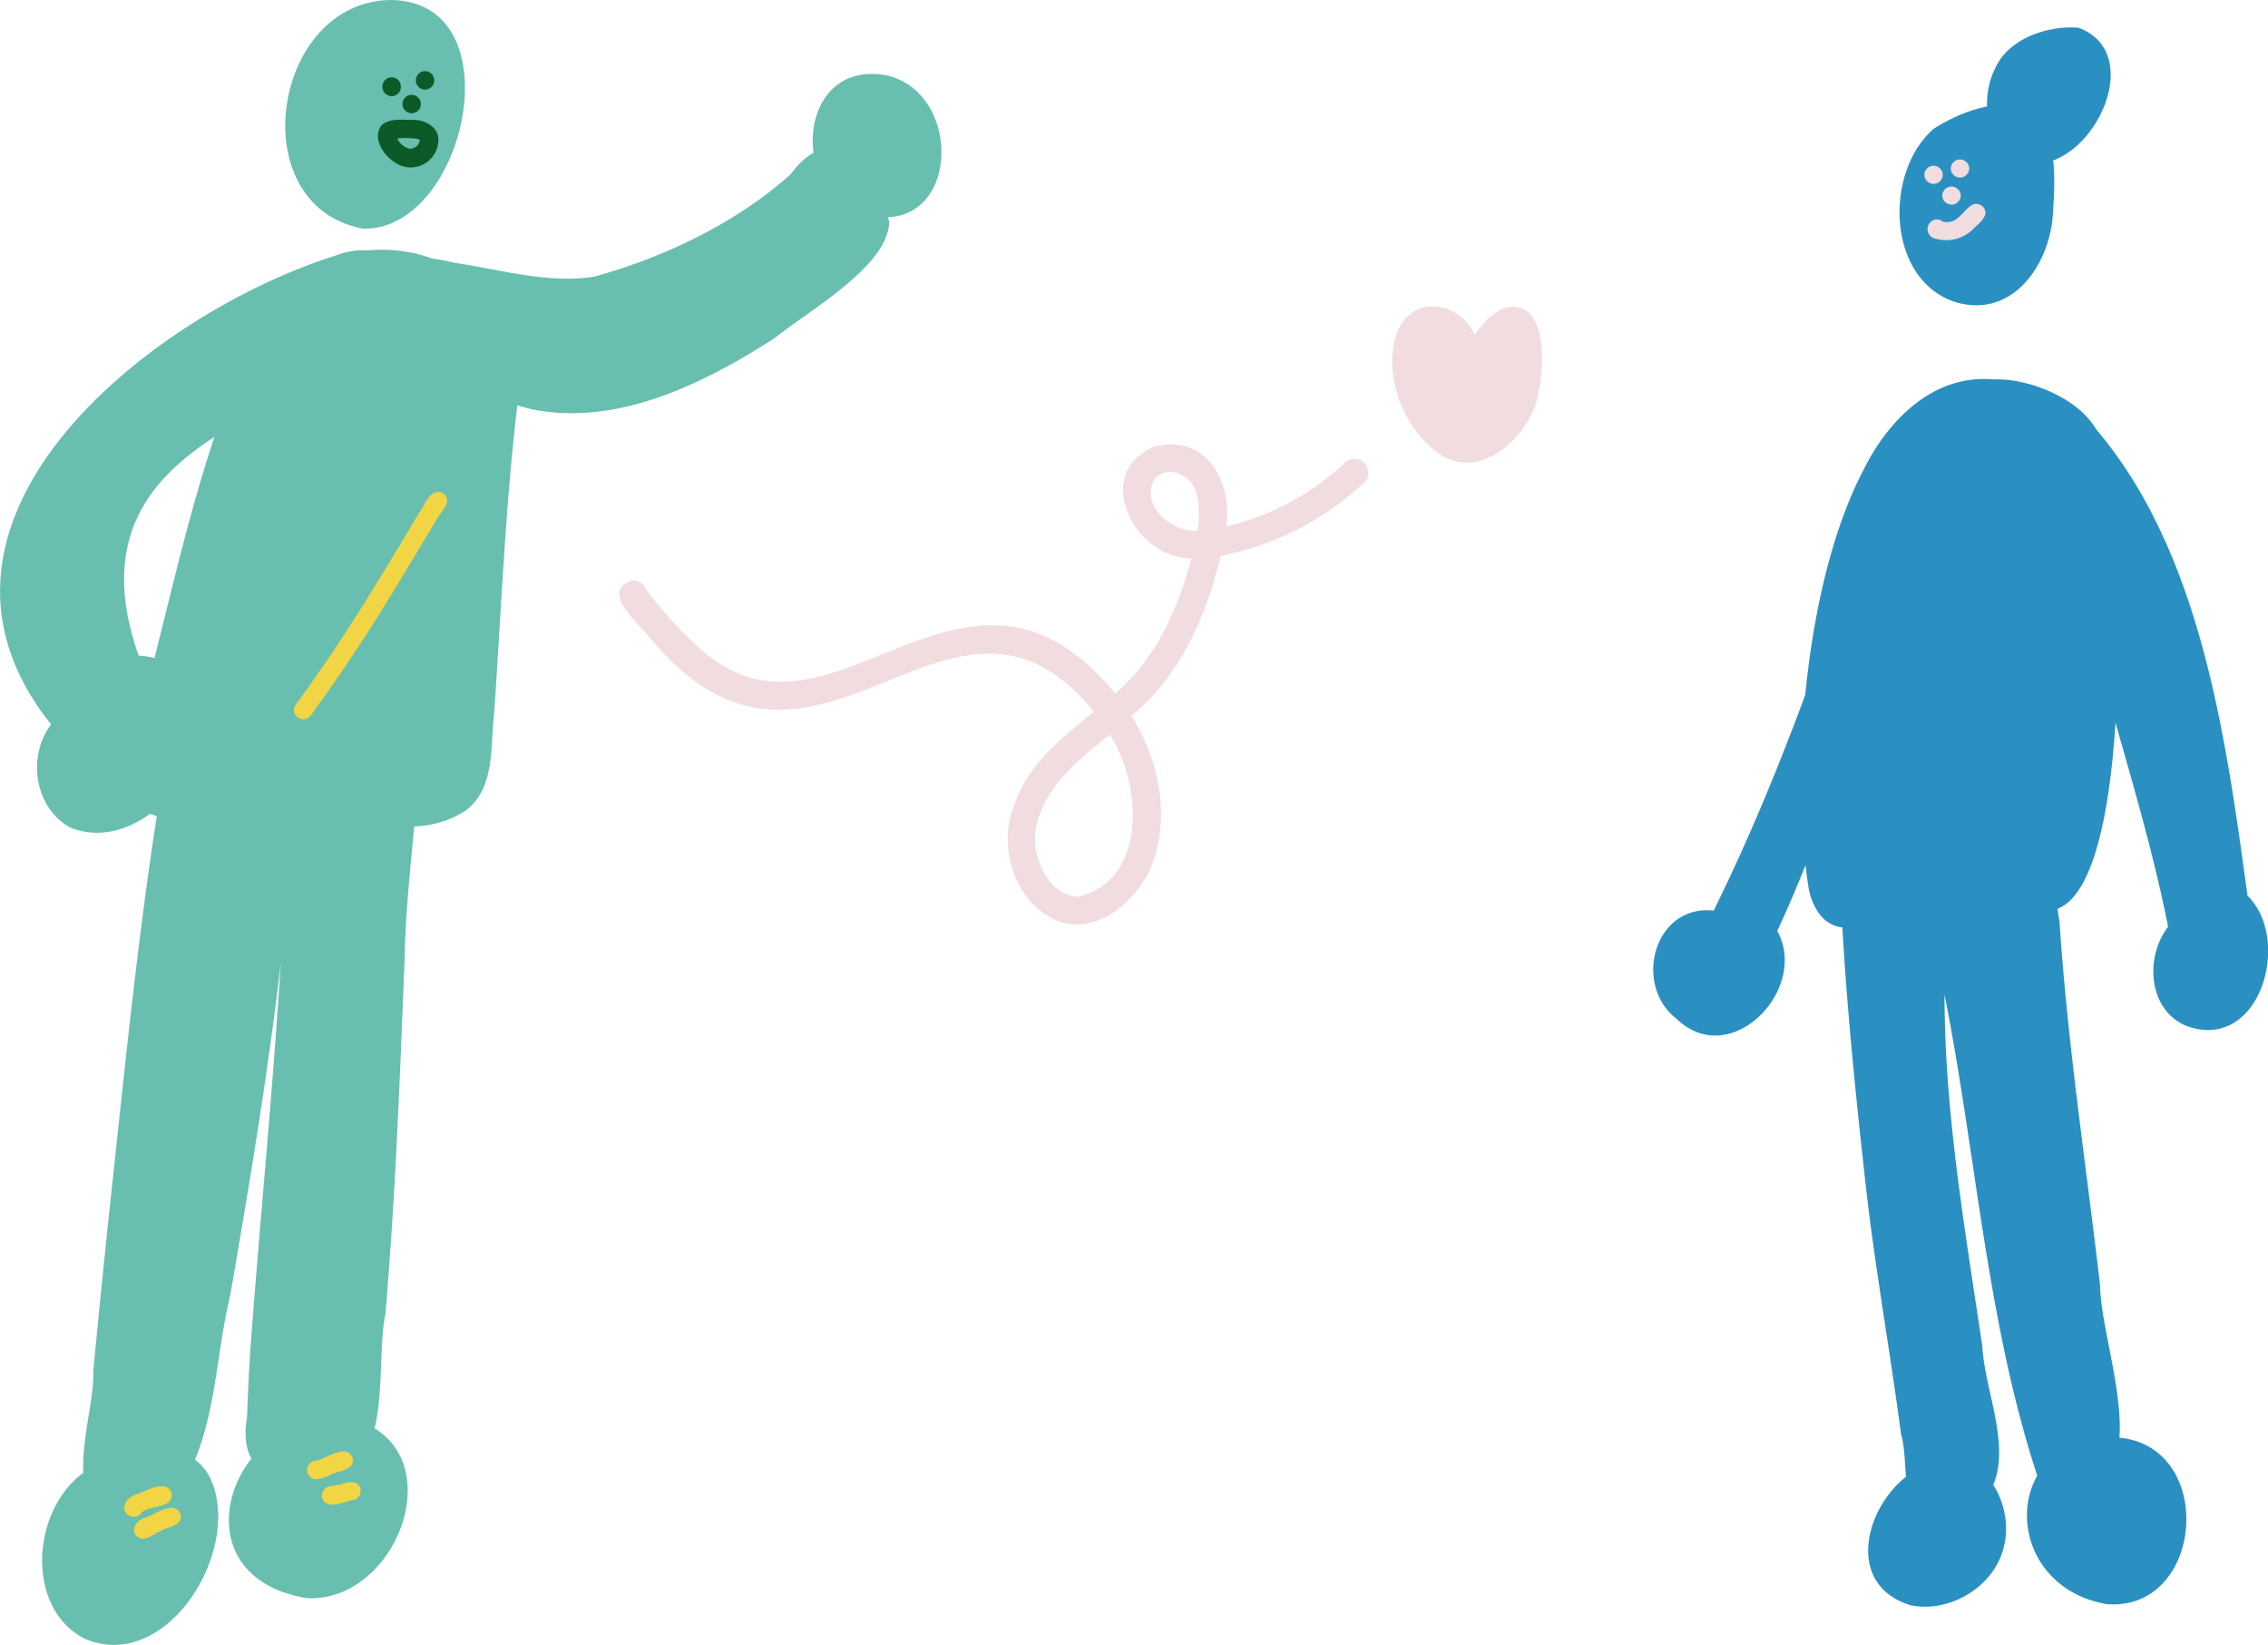
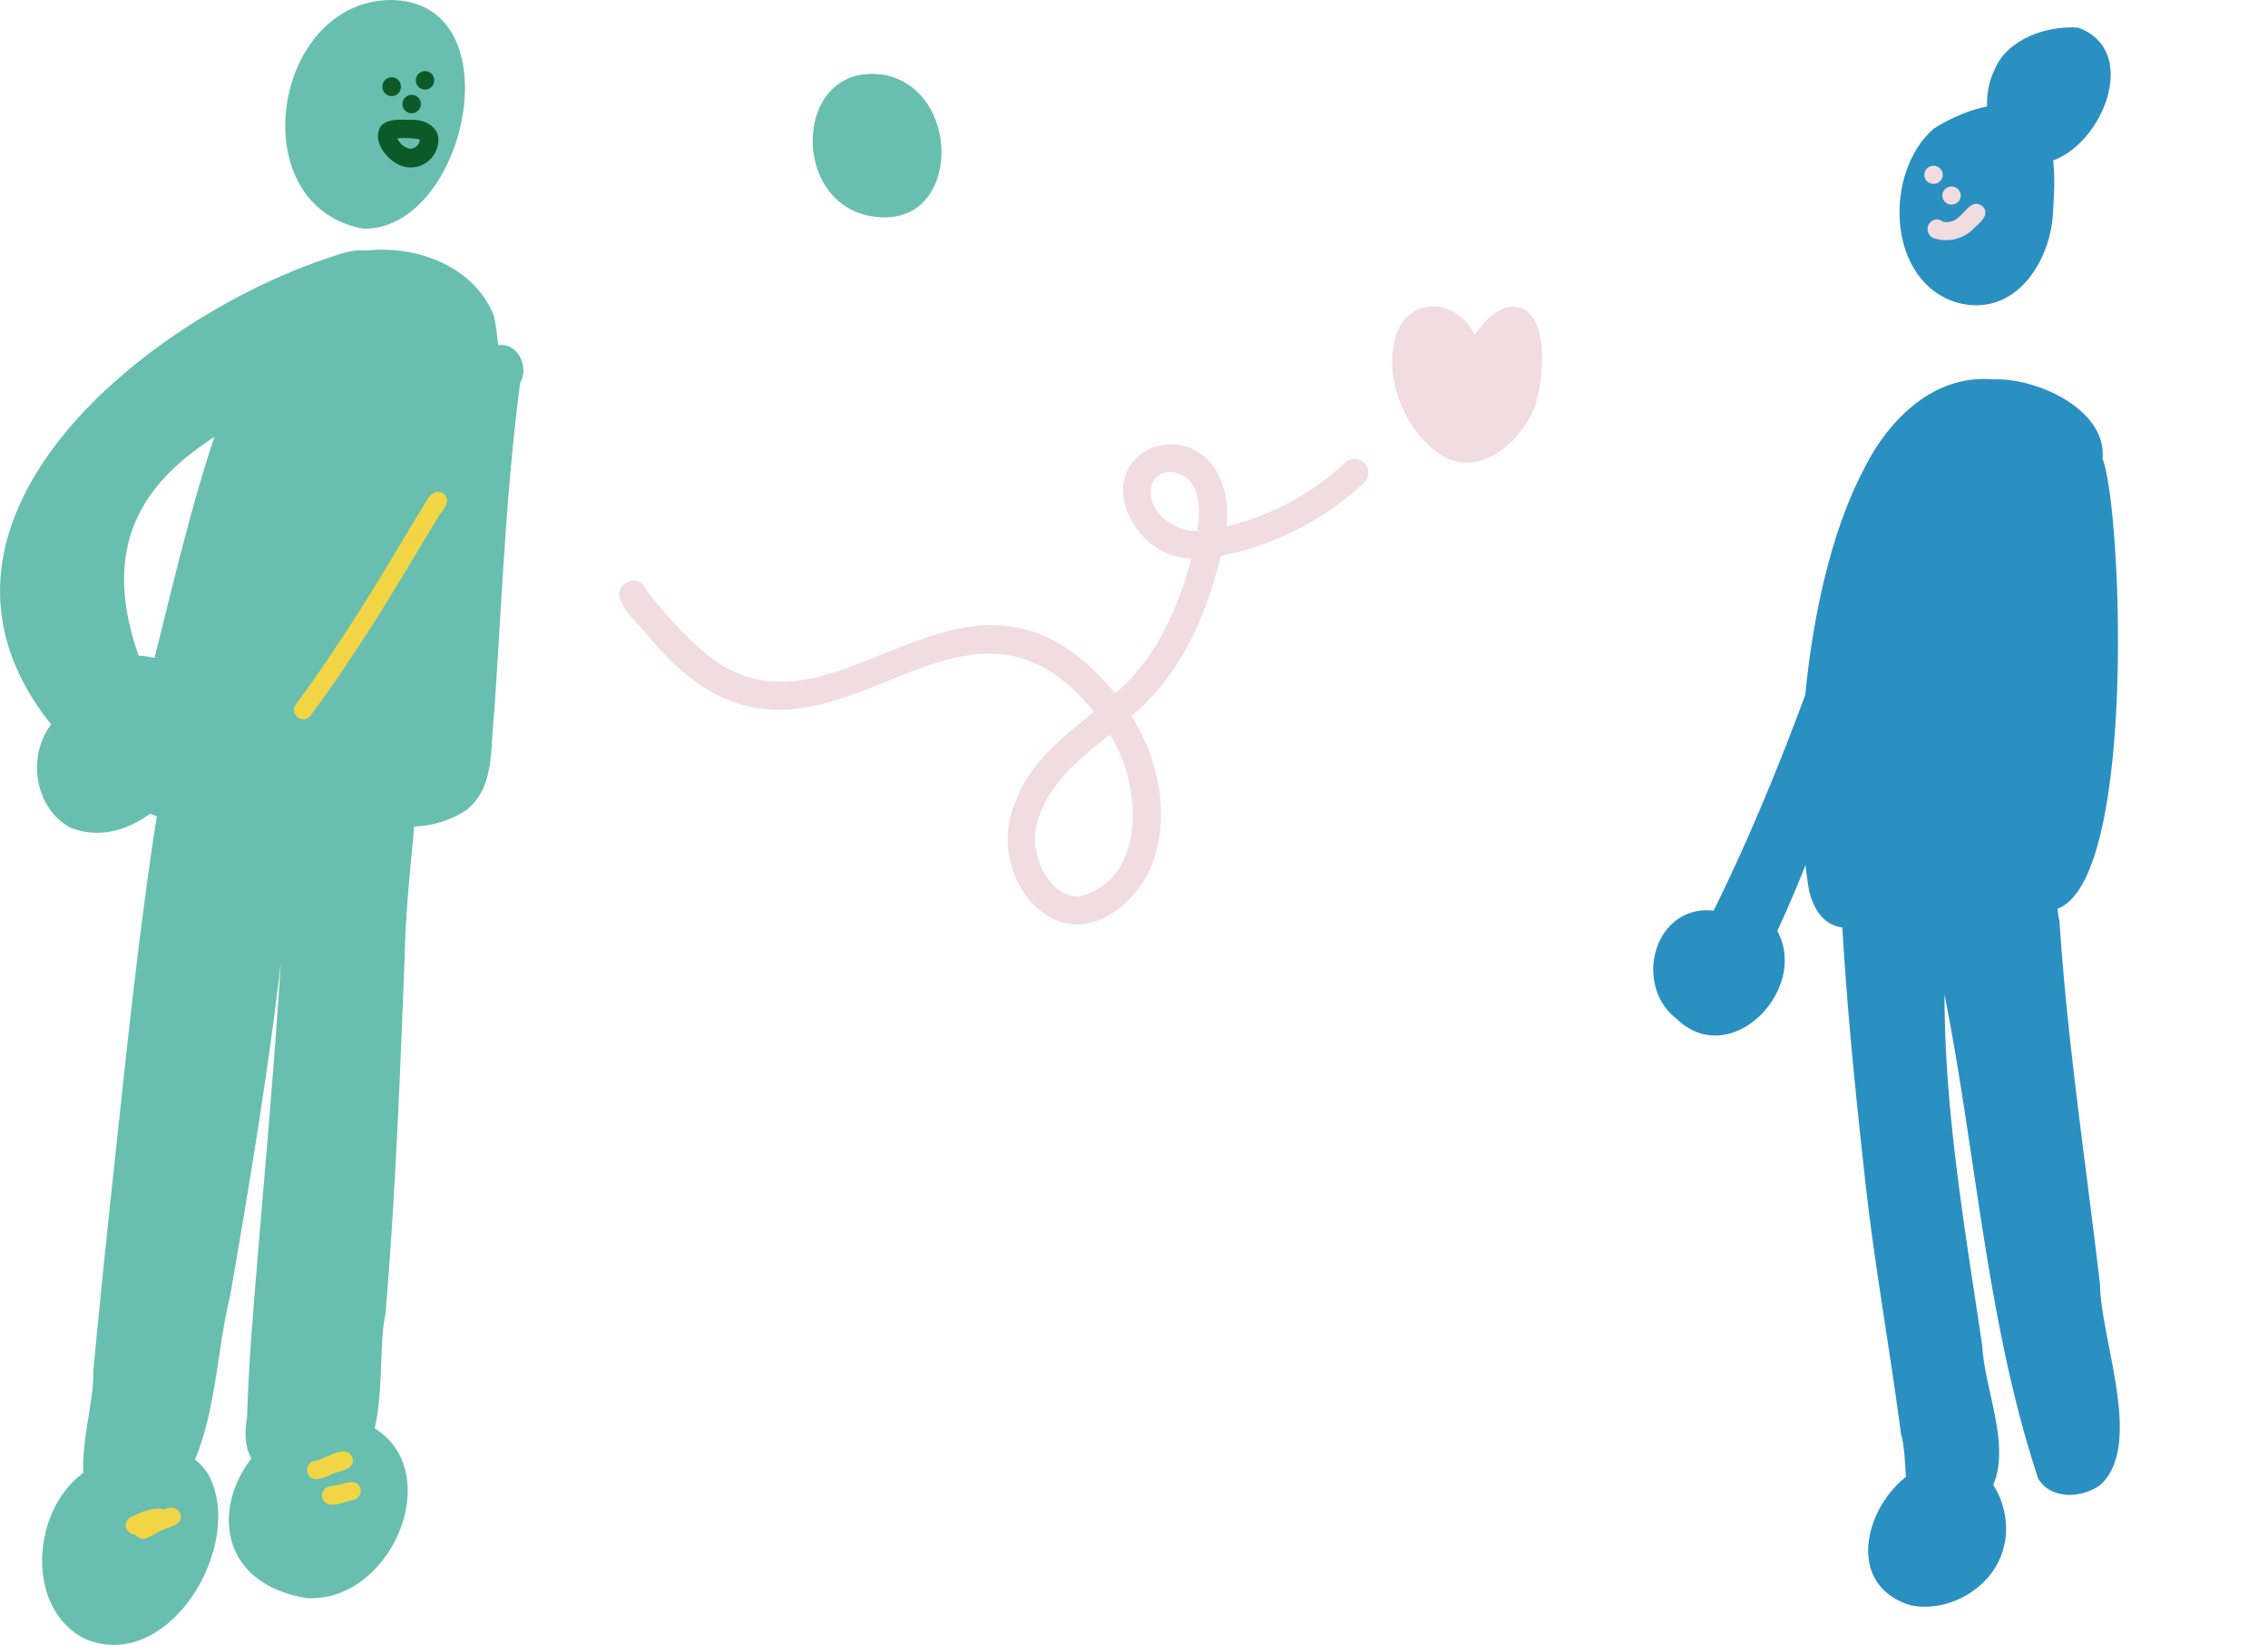
<svg xmlns="http://www.w3.org/2000/svg" viewBox="0 0 245.88 178.3">
  <defs>
    <style>.cls-1{fill:#68bfaf;}.cls-2{fill:#2a90c1;}.cls-3{fill:#0d5a29;}.cls-4{fill:#f2d545;}.cls-5{fill:#f1dce0;}</style>
  </defs>
  <title>L4_sharing</title>
  <g id="Layer_2" data-name="Layer 2">
    <g id="sharing">
      <path class="cls-1" d="M39.38,24.79C26.08,22.34,29.5,0,42.46,0,55.9.23,50.54,25,39.38,24.79Z" />
      <path class="cls-1" d="M36.8,90c-7.07-.65-15,.85-21.56-2.24-2.87-2.69-.45-7.17-.14-10.48,3.76-11.91,8.82-43.6,19.71-48.77,6.34-3.07,15.91-1.27,18.74,5.72,1.42,7.2.17,14.92-.75,22.16C51.65,62.76,50,69,48.64,75.38,46.7,82.89,47.21,91.46,36.8,90Zm.31-14.44.15-.3a3,3,0,0,1-.2-.29A2.88,2.88,0,0,1,37.11,75.54Z" />
      <path class="cls-1" d="M7.64,89.71C3.75,87.62,2.9,82,5.54,78.52c-17.7-22.14,11-44.61,30.91-50.84,8-2.95,8.93,7,2.58,5.6a23.59,23.59,0,0,0-6.51,2.43c10.1,9.61-27,8.41-17.49,35.35C30.15,72.35,18.28,94,7.64,89.71Z" />
-       <path class="cls-1" d="M58.14,44.46c-4-.74-15.37-5.28-8.46-9.79-1.81-.65-3.92-.19-5.55-1.19a3.05,3.05,0,0,1-.55-4.21c1.36-1.94,4.11-1.13,5.83-.76,4.92.72,10,2.27,15,1.48,7.66-2.11,15.4-5.82,21.3-11.09,4.89-6.59,9-.1,10.69,5.1,0,4.81-8.85,9.75-12.4,12.64C76.45,41.49,67.3,46.08,58.14,44.46Z" />
      <path class="cls-1" d="M94.12,23.37c-8.71-1.82-7.91-17.13,2.06-15.19C104.58,10.17,104.08,25.46,94.12,23.37Z" />
      <path class="cls-1" d="M11.1,163.74c-4.17-2-.76-11.1-1-15q.9-9.43,1.9-18.83c2-18.4,3.77-37.06,7.42-55.11,2.2-3.33,6.64-.54,5.49,3a3,3,0,0,1,3.38-.22,3.08,3.08,0,0,1,3.25.44c2.6-5.5,8.22-5.23,7.23,1.5.53-2.47.18-6.51,3.38-7a3,3,0,0,1,3.17,1.8c.79,9.6-1.25,19.52-1.44,29.21-.51,13-1,26-2.09,38.89-1.1,5,.79,15.68-5.12,17.5a3,3,0,0,1-2.41,1.22,3,3,0,0,1-2-.8c-4.39.24-6.21-2.56-5.48-6.66.11-3.09.26-6.18.5-9.27,1.09-14.12,2.24-25.61,3.16-40-1.41,12.06-3.4,24-5.48,36-1.69,6.9-1.5,14.93-5.51,21C17.23,163,13.83,164.39,11.1,163.74Z" />
      <path class="cls-1" d="M9.21,177.65c-7.39-3.77-5.42-16.71,2.08-19.15,3.71-1.06,8.85-2.81,11.34,1.4C26.63,167.46,18.31,181.48,9.21,177.65Z" />
      <path class="cls-1" d="M33.21,173.23c-15.08-2.56-7.71-21.75,5.25-19.37C49.35,157.25,43.14,173.84,33.21,173.23Z" />
      <path class="cls-2" d="M212.13,32.79c-7.6-2.31-7.93-14.07-2.53-18.81,2.63-1.71,7.08-3.53,10.08-2.09,3.46,2.39,3.13,7.23,2.9,11C222.37,28.4,218.39,34.54,212.13,32.79Z" />
      <path class="cls-2" d="M220.77,17.75c-5.13,0-6.42-6.36-4.53-10.21,1.4-3.36,5.73-4.8,9.08-4.54C232.69,5.72,227.12,17.61,220.77,17.75Z" />
      <path class="cls-2" d="M209.43,100.29a7.52,7.52,0,0,1-1.81-3.22c-.19-.58-.35-1.17-.49-1.76-2.24,4.75-9.24,8.34-11,1.25-2.18-13-.31-33.66,5.8-45.43,2.66-5.5,7.62-10.6,14.18-10,4.63-.21,12.34,3.24,11.83,8.6,2.43,6.05,4.27,59.42-9.89,47.17C216.71,100.2,212.57,103.49,209.43,100.29Z" />
      <path class="cls-2" d="M181.78,110.45c-4.79-3.67-2.47-12.44,4-11.74,7.55-15.26,12.91-31.42,18.29-47.55.54-1.45,1-3,2.41-3.87a3.07,3.07,0,0,1,4.5,3.23c-6.93,16.33-10.78,34.24-18.3,50.39C196.16,107.25,187.62,116.08,181.78,110.45Z" />
-       <path class="cls-2" d="M237.05,111.21c-4.19-1.72-4.54-7.47-2-10.75C233,90.07,229.65,80,227,69.76c-.36-3.53-5.34-11.11.81-11.68-2.33-3.56-3.53-8.14-7.72-9.37A3,3,0,0,1,219,44.6c1.37-2.4,4.54-1.49,6.33-.17,13.08,13.39,15.88,34.85,18.33,52.66C248.55,101.88,245,114.12,237.05,111.21Z" />
      <path class="cls-2" d="M209.73,166.28c-3.92-.6-2.68-7.76-3.63-10.79-1.25-9.54-3-19-4-28.55-1-9-1.9-18.09-2.41-27.17.17-4.54-1.39-9.67.53-13.91,1.77-2.49,6-.57,5.34,2.4l.39-.05a52.6,52.6,0,0,1,.7-6.87c.68-2.82,4.8-2.84,5.84-.27.93,3.25,1,6.77,1.66,10.1a2.62,2.62,0,0,1,.61-.35,3.14,3.14,0,0,1,1.05-.23c.11-1.68,1.14-3.51,3-3.55,5.42-.18,3.59,9.15,4.46,12.76.86,13.21,2.87,26.32,4.4,39.47.08,6,4.73,17.3.07,21.66-2,1.49-5.33,1.66-6.76-.62-5.61-16.88-6.7-35.07-10.17-52.5,0,12.79,2.23,25.5,4.1,38.13.3,5.79,4.63,13.77-1.23,17.92C212.52,164.94,211.59,166.63,209.73,166.28Z" />
-       <path class="cls-2" d="M228.43,173.89c-12.18-2.07-11.52-19.32,1.81-18C240.28,157.41,238.78,174.65,228.43,173.89Z" />
      <path class="cls-2" d="M207.11,174c-9.26-2.85-2.89-16.54,5.12-15.75,4,.72,6,5.78,5,9.46C216.21,172,211.34,174.9,207.11,174Z" />
      <path class="cls-3" d="M41.46,9.38a1,1,0,0,1,.95-1,1,1,0,0,1,1.05,1,1,1,0,0,1-2,.08Z" />
      <path class="cls-3" d="M45.08,8.71a1,1,0,1,1,1.05,1A1,1,0,0,1,45.08,8.71Z" />
      <path class="cls-3" d="M43.63,11.28a1,1,0,0,1,.95-1,1,1,0,1,1-.95,1Z" />
      <path class="cls-3" d="M43.35,17.91c-1.48-.64-3.14-2.76-2-4.32.88-.81,2.27-.58,3.38-.6s2.56.55,2.78,1.87A3,3,0,0,1,43.35,17.91Zm1.06-1.79a1.08,1.08,0,0,0,1.1-.89c0-.11-.14-.12-.22-.17A10.21,10.21,0,0,0,43.08,15,1.92,1.92,0,0,0,44.41,16.12Z" />
      <path class="cls-4" d="M32.3,77.78a1,1,0,0,1-.25-1.39C34.57,73,37,69.31,39.25,65.78c2.1-3.36,4.09-6.67,6.1-10.05.69-.86,1.29-3,2.71-2.26,1.13.93-.39,2.09-.82,3-2.05,3.42-4.15,6.93-6.24,10.29-2.32,3.67-4.74,7.29-7.31,10.79A1,1,0,0,1,32.3,77.78Z" />
-       <path class="cls-4" d="M14.28,164.4c-1.43-.47-.76-2,.36-2.36s3.33-1.76,3.95-.27c.33,1.75-2.24,1.36-3.21,2.14A1,1,0,0,1,14.28,164.4Z" />
+       <path class="cls-4" d="M14.28,164.4s3.33-1.76,3.95-.27c.33,1.75-2.24,1.36-3.21,2.14A1,1,0,0,1,14.28,164.4Z" />
      <path class="cls-4" d="M15.45,166.81c-1.51-.31-1-1.9.23-2.27s3.15-2,3.87-.44c.34,1.12-1,1.38-1.76,1.67S16.17,166.79,15.45,166.81Z" />
      <path class="cls-4" d="M34.39,160.34a1,1,0,0,1-.18-2c1.2-.19,3.29-1.95,4-.34.39,1.33-1.46,1.43-2.21,1.78A5,5,0,0,1,34.39,160.34Z" />
      <path class="cls-4" d="M35.33,162.92a1,1,0,0,1-.36-1.18,1,1,0,0,0,0,.18c.12-1,1.25-.81,1.9-1s1.85-.63,2.19.39a1,1,0,0,1-.65,1.25C37.4,162.71,36.27,163.44,35.33,162.92Z" />
      <path class="cls-5" d="M156.43,49.45c-4.17-2.65-6.6-8.6-5-13.35,1.68-4.22,6.64-3.55,8.46.21,1.12-1.76,3.4-4.05,5.61-2.6,2.39,1.81,1.77,7.61.95,10.19C165.11,47.75,160.58,51.79,156.43,49.45Z" />
      <path class="cls-5" d="M114.85,99.9c-4.92-1.92-6.88-8.39-4.74-13,1.5-4.23,5.13-7,8.49-9.75C103,57.91,88.54,91,70.45,69.13c-1.17-1.5-5.43-5-2-6.19a1.5,1.5,0,0,1,1.62,1A44.8,44.8,0,0,0,76,70.41c14.32,12.76,28.48-15.1,44.91,4.76,4.45-3.8,6.8-9.16,8.26-14.66-6.22.1-10.88-9.3-4-12.1,5.52-1.41,8.48,3.75,7.77,8.66A28.73,28.73,0,0,0,146,50a1.5,1.5,0,0,1,1.83,2.37,31.73,31.73,0,0,1-15.48,7.89c-1.58,6.53-4.4,13-9.7,17.35,3.1,4.87,4.34,11.28,2,16.7C122.93,97.87,119,101.24,114.85,99.9Zm2.1-2.7c7.53-1.87,6.82-12.36,3.36-17.57-3.39,2.7-7.06,5.62-8,10.11C111.74,92.7,113.56,97.13,117,97.2Zm12.87-39.67c.29-2.07.4-5.27-1.93-6.14a2.28,2.28,0,0,0-2.76.58C123.6,54.8,127.05,57.76,129.82,57.53Z" />
      <path class="cls-1" d="M42.25,89.41c-3-1.48-.84-4.61.27-6.63.89-1.89,1.65-3.81,2.35-5.78,1.11-2.19,1-6.88,4.13-6.85.51-8.6,1-17.2,2-25.75.48-2.48-.16-7.23,3.53-7,1.88.2,2.75,2.57,1.86,4.1-1.56,11.94-2,24-2.83,36-.43,3.56.13,7.93-3.07,10.36a10.85,10.85,0,0,1-5.53,1.72A5.21,5.21,0,0,1,42.25,89.41Z" />
      <path class="cls-5" d="M210.62,18.89a1,1,0,1,1-2,.08,1,1,0,0,1,.95-1A1,1,0,0,1,210.62,18.89Z" />
-       <path class="cls-5" d="M213.49,18.2a1,1,0,1,1-2,.09,1,1,0,0,1,.95-1A1,1,0,0,1,213.49,18.2Z" />
      <path class="cls-5" d="M212.57,21.14a1,1,0,1,1-2,.08,1,1,0,0,1,1-1A1,1,0,0,1,212.57,21.14Z" />
      <path class="cls-5" d="M214.92,22.35c.9.88-.27,1.78-.9,2.38a4.19,4.19,0,0,1-4.16,1.15,1.06,1.06,0,0,1,.06-2.1,1.15,1.15,0,0,1,.74.26,1.8,1.8,0,0,0,.73,0C212.8,23.87,213.51,21.3,214.92,22.35Z" />
    </g>
  </g>
</svg>